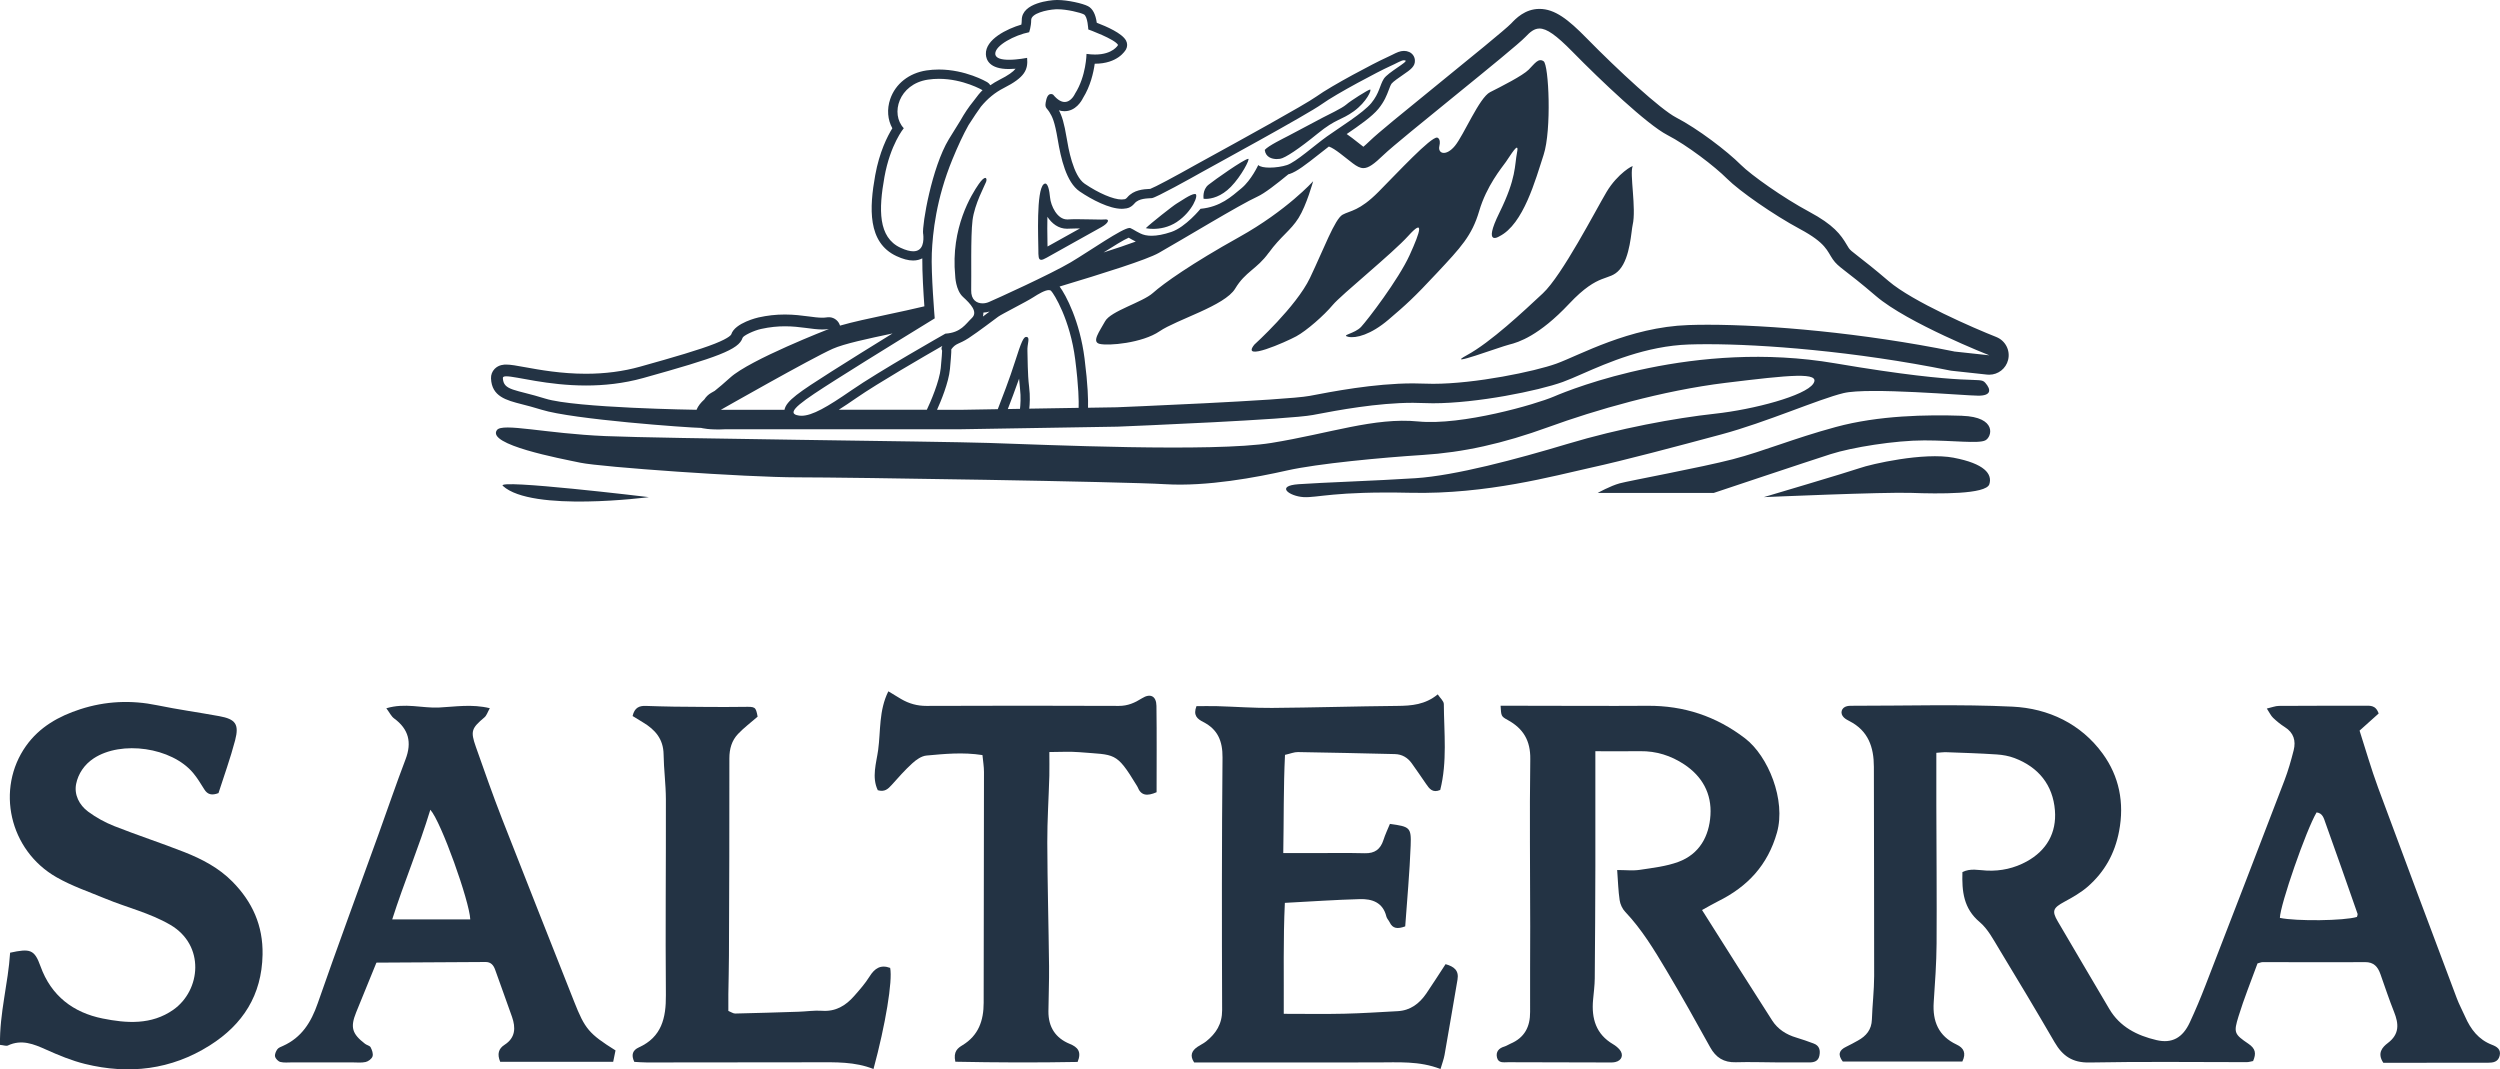
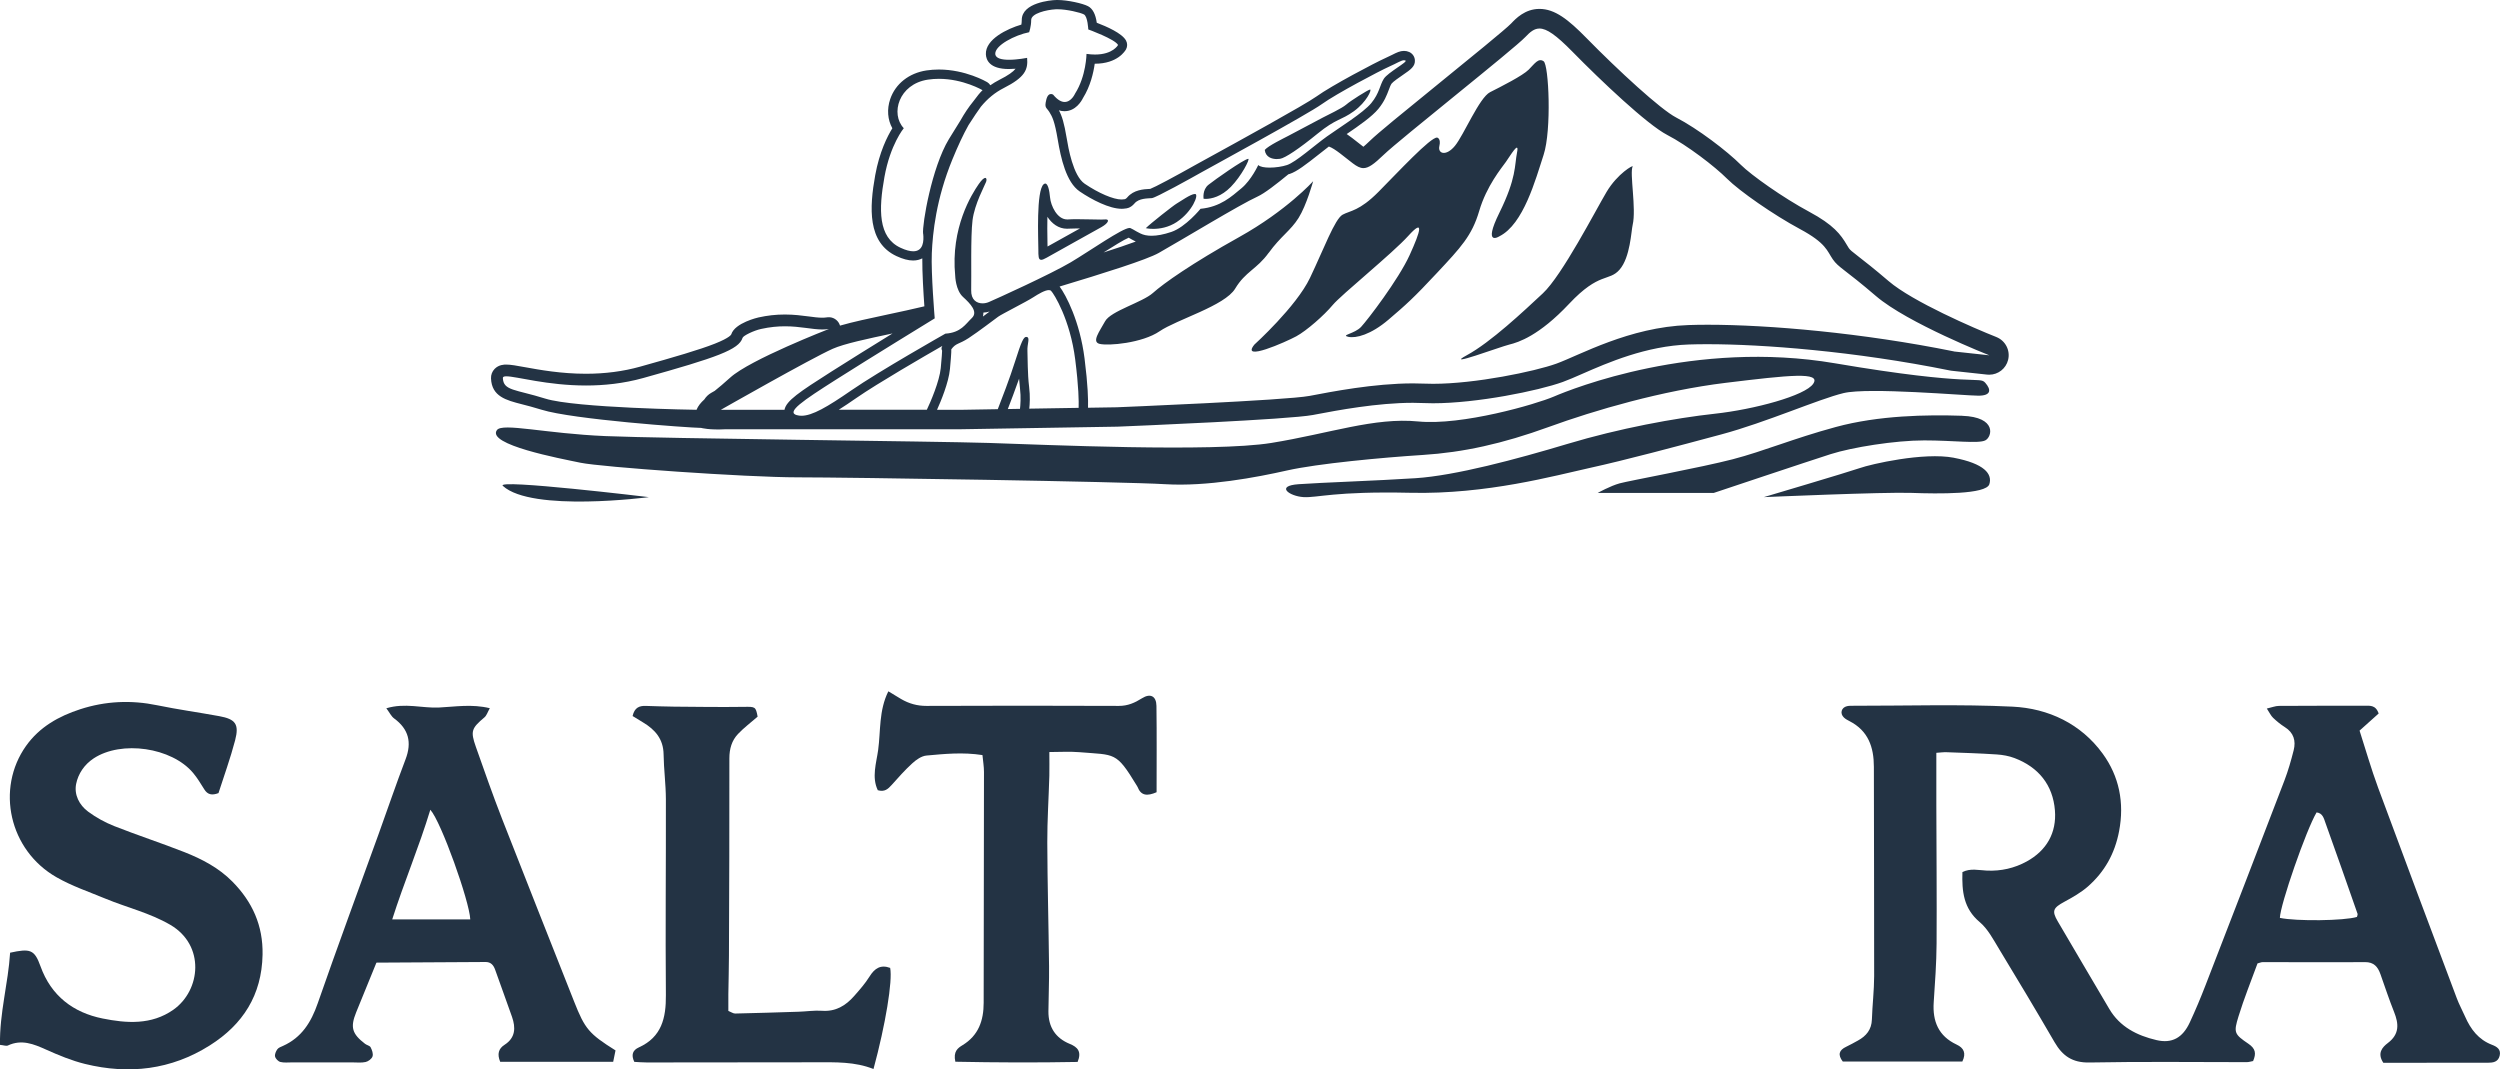
<svg xmlns="http://www.w3.org/2000/svg" id="Layer_2" data-name="Layer 2" viewBox="0 0 707.25 302.52">
  <defs>
    <style>
      .cls-1 {
        fill: #233344;
      }
    </style>
  </defs>
  <g id="Layer_1-2" data-name="Layer 1">
    <path class="cls-1" d="M564.81,95.36c-6.2-2.44-23.78-10.05-30.51-15.83-4.14-3.54-6.78-5.59-8.52-6.94-1.98-1.53-2.36-1.85-2.75-2.4-.18-.26-.36-.57-.57-.93-1.72-2.92-3.72-5.64-10.65-9.36-7.35-3.94-16.41-10.37-19.31-13.26-3.93-3.93-12.23-10.25-18.32-13.4-4.38-2.26-16.35-13.28-25.39-22.5-5.1-5.2-8.91-8.22-13.28-8.22,0,0,0,0,0,0-4.11,0-6.74,2.78-8,4.12-1.44,1.53-12.2,10.27-20.05,16.65-10.89,8.85-17.66,14.37-19.86,16.5-.86.83-1.47,1.37-1.9,1.73-.52-.4-1.05-.82-1.56-1.22-1.07-.84-2.11-1.67-3.16-2.38,3.48-2.36,7.17-4.93,8.97-7.13,1.7-2.08,2.38-3.88,2.93-5.34.28-.74.49-1.32.79-1.78.38-.53,2.28-1.84,3.2-2.47,2.22-1.52,3.56-2.44,3.4-4.25-.09-.98-.7-1.84-1.61-2.24-.46-.21-.96-.31-1.48-.31-1.11,0-2.04.46-3.31,1.1-.56.28-1.19.59-1.97.94-2.84,1.27-15.15,7.74-19.48,10.86-3.21,2.31-22.72,13.04-30.07,17.07-1.92,1.05-3.28,1.8-3.78,2.08-6.43,3.62-11.86,6.51-13.17,6.99-.08,0-.17,0-.26.01-1.54.08-4.42.23-6.23,2.39-.33.39-.6.49-.68.51-.13,0-.25.02-.38.04-.17.03-.36.05-.57.05-2.3,0-6.49-1.79-10.42-4.46-3.31-2.25-4.65-10.26-5.09-12.89-.72-4.31-1.33-6.27-2.2-7.88.52.17,1.05.25,1.58.25,3.15,0,4.8-2.84,5.23-3.72,2.11-3.38,2.97-7.19,3.32-9.71h.03c6.48,0,8.61-3.68,8.84-4.09.4-.76.41-1.67,0-2.44-1.09-2.08-5.53-4.01-8.29-5.06-.33-2.42-1.16-3.99-2.46-4.68-1.49-.79-5.79-1.76-8.7-1.76h0c-.23,0-.46,0-.67.02-.96.05-9.39.67-9.39,5.64,0,.47-.05.91-.11,1.3-4.07,1.19-10.22,4.19-10.04,8.39.06,1.56.99,4.18,6.49,4.18.64,0,1.29-.03,1.91-.08-.68.86-2.02,1.84-4.59,3.14-.9.46-1.75.97-2.55,1.53-.22-.36-.52-.66-.89-.88-.25-.15-6.17-3.57-13.67-3.57-1.19,0-2.37.09-3.52.26-4.93.75-8.76,3.77-10.24,8.09-.99,2.88-.74,5.88.6,8.27-1.39,2.24-3.65,6.67-4.85,13.29-1.65,9.16-2.22,19.03,6.01,22.87,1.8.84,3.35,1.25,4.71,1.25,1.08,0,1.93-.26,2.6-.61-.03,4.02.32,9.83.59,13.57-3.24.78-6.81,1.55-10.34,2.3-5.19,1.11-9.89,2.11-13.53,3.16-.38-1.29-1.52-2.26-2.91-2.37-.08,0-.17,0-.25,0s-.17,0-.25,0c-.11,0-.23.02-.34.04-.39.06-.81.09-1.28.09-1.12,0-2.38-.16-3.84-.36-1.94-.25-4.13-.54-6.72-.54s-4.96.27-7.48.83c-.07.01-6.68,1.52-7.69,4.78-.01.04-.33.93-4.65,2.64-4.3,1.7-11.29,3.75-21.17,6.51-4.75,1.33-9.9,2-15.31,2-7.01,0-13.16-1.12-17.23-1.86-2.36-.43-4.06-.74-5.31-.74-.52,0-2.09,0-3.28,1.23-.7.72-1.06,1.68-1.02,2.69.2,5.12,4.32,6.17,8.67,7.29,1.53.39,3.43.88,5.65,1.57,8.72,2.74,41.58,5.09,45.14,5.14.02,0,2.16.64,6.94.38h66.31s.06,0,.09,0l44.24-.73s.09,0,.13,0c4.94-.2,48.43-2,55.37-3.31l.78-.15c6.06-1.15,17.34-3.29,27.49-3.29,1.02,0,2.03.02,2.98.07.85.04,1.75.06,2.68.06,12.41,0,29.76-3.51,36.74-6.03,1.57-.57,3.4-1.37,5.52-2.3,7.18-3.14,18.03-7.89,30.16-8.3,1.64-.06,3.42-.08,5.29-.08,15.39,0,41.48,1.95,68.53,7.43.16.03.33.06.5.08l10.03,1.09c.2.02.4.03.6.03,2.51,0,4.74-1.71,5.35-4.2.66-2.68-.76-5.44-3.34-6.46ZM261.17,66.12c.22,2.03.06,4.97-2.81,4.97-.91,0-2.09-.29-3.61-1-6.34-2.95-6.2-10.81-4.54-20.03,1.66-9.22,5.47-13.79,5.47-13.79-3.84-4.04-1.44-12.49,6.82-13.74,1.06-.16,2.11-.23,3.12-.23,6.87,0,12.34,3.21,12.34,3.21-.64.61-1.52,1.66-2.63,3.19-1.3,1.59-2.5,3.39-3.63,5.4-.99,1.55-2.08,3.31-3.28,5.3-4.83,8-7.57,24.07-7.28,26.73ZM202.15,110.6c-.51.29-.85.48-.95.54-.81.46-1.47,1.11-1.94,1.86-1.03.94-1.74,1.8-2.21,2.93,0,0-34.27-.49-42.78-3.16-8.51-2.67-11.86-2.19-12.01-5.83-.01-.34.33-.48.98-.48,2.83,0,11.53,2.6,22.54,2.6,5.03,0,10.54-.54,16.2-2.12,20.9-5.83,27.07-8.04,28.09-11.36.19-.63,3.19-2.07,5.24-2.52,2.53-.56,4.76-.75,6.77-.75,4.33,0,7.61.9,10.56.9.64,0,1.26-.04,1.87-.14,0,0-22.36,8.67-27.95,13.77-1.73,1.58-3.19,2.78-4.41,3.77ZM221.93,115.93h-18s25.5-14.52,31.65-17.26c3.2-1.42,9.89-2.85,16.92-4.34-5.76,3.56-12.65,7.83-17.34,10.82-9.08,5.78-12.74,8.23-13.23,10.78ZM225.42,117.45c-3.07-.86,1.63-4.04,11.15-10.09,9.51-6.05,27.86-17.29,27.86-17.29,0,0-1.07-12.78-.82-18.45.24-5.67,1.21-15.28,5.82-26.52,1.57-3.82,3.05-7.01,4.56-9.7,1.48-2.32,2.63-4.01,3.51-5.22,1.92-2.32,4-4.02,6.44-5.26,6.05-3.07,6.92-5.19,6.63-8.55,0,0-2.69.54-5.13.54-1.99,0-3.82-.36-3.88-1.67-.1-2.4,5.55-5.33,9.58-6.12,0,0,.58-1.59.58-3.46s4.32-2.88,6.92-3.03c.17,0,.35-.01.53-.01,2.62,0,6.46.92,7.47,1.46,1.08.58,1.23,4.25,1.23,4.25,0,0,7.57,2.74,8.43,4.4,0,0-1.43,2.7-6.52,2.7-.73,0-1.53-.06-2.41-.18,0,0-.07,6.27-3.24,11.24,0,0-1.03,2.36-2.94,2.36-.9,0-1.99-.53-3.26-2.07,0,0-.27-.18-.61-.18-.44,0-1.01.29-1.33,1.62-.58,2.38,0,2.09.87,3.46.86,1.37,1.51,2.67,2.38,7.85s2.38,12.03,6.2,14.63c3.46,2.35,8.41,4.91,11.89,4.91.36,0,.71-.03,1.04-.09,0,0,0,0,.01,0,.15,0,1.41-.04,2.58-1.44,1.25-1.49,3.75-1.39,4.9-1.49,1.15-.1,11.39-5.81,14.03-7.3,2.64-1.49,29.98-16.36,34.08-19.31s16.29-9.37,19.02-10.59c2.31-1.03,3.43-1.81,4.21-1.81.14,0,.27.03.4.08.8.36-4.97,3.36-6.12,5.17-1.15,1.82-1.23,4.05-3.53,6.86-2.31,2.81-9.01,6.92-12.54,9.44-3.53,2.52-8.79,7.26-11.31,8.1-1.35.45-3.27.73-4.93.73-1.45,0-2.71-.22-3.21-.73,0,0-1.95,4.25-4.76,6.58-2.81,2.33-5.93,5.27-11.57,5.8,0,0-4.21,5.17-8.24,6.54-2.21.75-4.07,1.09-5.61,1.09-1.27,0-2.33-.23-3.18-.66-1.87-.94-1.44-.85-2.81-1.51-.06-.03-.14-.04-.23-.04-2.01,0-11.24,6.5-16.65,9.72-5.67,3.36-21.14,10.38-23.16,11.24-.54.23-1.16.37-1.78.37-1.67,0-3.29-.99-3.22-3.73.1-3.75-.19-15.18.38-19.79.58-4.61,3.46-9.8,3.84-10.86.2-.55.14-1.11-.24-1.11-.35,0-.96.46-1.87,1.78-1.92,2.79-7.97,12.3-6.63,25.94,0,0,.1,4.04,2.21,5.96,2.11,1.92,4.32,4.23,2.5,5.96s-3.07,4.13-7.49,4.42c0,0-18.83,10.66-26.61,16.05-6.77,4.68-11.07,7.18-14.1,7.18-.45,0-.87-.06-1.27-.17ZM321.3,68.34c-2.37.88-5.53,1.94-9.1,3.08,2.7-1.72,5.74-3.6,7.11-4.18.1.06.19.11.29.17.32.19.72.43,1.7.92ZM278.2,88.43c.59-.02,1.19-.13,1.76-.3-.11.08-.21.16-.33.25-.44.33-.97.73-1.56,1.17.08-.35.14-.71.13-1.08,0-.01,0-.02,0-.03ZM237.26,115.93c1.53-.96,3.19-2.08,5.02-3.35,6.08-4.2,19.21-11.8,24.32-14.73-.27.43-.35.79-.08,1.36-.01.48-.08,1.77-.38,4.91-.35,3.73-2.93,9.71-3.94,11.8h-24.95ZM288.54,115.66l-3.43.06c.82-2.12,2.05-5.36,3.19-8.59.06.88.14,1.78.25,2.67.32,2.64.11,4.92,0,5.87ZM305.17,115.38l-13.99.23c.14-1.23.29-3.51-.04-6.14-.48-3.94-.38-8.1-.48-10.15-.1-2.05.77-3.68-.1-3.97-.09-.03-.17-.04-.25-.04-.74,0-1.37,1.34-3.15,6.96-1.49,4.71-3.83,10.79-4.89,13.49l-10.62.18h-6.57c1.07-2.37,3.3-7.7,3.66-11.55.48-5.09.38-5.57.38-5.57,1.34-1.83,2.11-1.35,4.9-3.17,2.79-1.83,7.3-5.28,8.36-6.05,1.06-.77,7.99-4.23,9.9-5.48,1.53-.99,3.36-2.05,4.43-2.05.27,0,.5.07.65.23.77.77,5.38,8.04,6.82,19.44.98,7.77,1.03,11.85.96,13.66ZM552.76,99.41c-25.88-5.24-52.35-7.54-69.62-7.54-1.95,0-3.78.03-5.48.09-16.77.57-30.81,8.55-37.37,10.92-6.13,2.21-22.94,5.7-34.86,5.7-.83,0-1.64-.02-2.42-.05-1.06-.05-2.14-.07-3.23-.07-11.13,0-23.15,2.37-29.3,3.54-6.74,1.28-54.57,3.22-54.57,3.22l-8.11.13c.07-2.08-.01-6.29-.98-13.94-1.32-10.45-5.25-17.94-7.06-20.35,12.46-3.75,24.66-7.58,28.06-9.51,6.74-3.81,22.97-13.69,27.89-15.92,2.05-.93,5.41-3.56,8.78-6.33.13-.04.28-.07.41-.11,1.98-.66,4.55-2.63,8.24-5.55.99-.78,1.93-1.53,2.8-2.19,1.81.64,4.28,2.88,6.75,4.74,1.16.87,2.07,1.37,3.02,1.37,1.44,0,2.99-1.12,5.73-3.76,4.56-4.4,36.82-29.87,40.09-33.34,1.37-1.45,2.52-2.39,3.99-2.39,2.03,0,4.67,1.81,9.33,6.56,8.02,8.18,21.15,20.62,26.8,23.54,5.65,2.92,13.49,8.93,16.95,12.4,3.46,3.46,13.13,10.21,20.6,14.22s7.66,6.2,9.3,8.57,3.28,2.73,12.21,10.39c8.93,7.66,32.08,16.77,32.08,16.77l-10.03-1.09ZM361.25,44.99c.32,0,.61-.03.87-.06,1.44-.22,5.33-2.81,10.63-7.13,5.3-4.32,6.59-3.68,10.27-6.34,3.6-2.61,5.13-6.13,4.58-6.13-.01,0-.02,0-.04,0-.65.14-5.48,3.17-6.7,4.25-1.23,1.08-5.26,2.95-6.63,3.68-1.37.72-8.58,4.54-9.8,5.19-1.23.65-5.62,2.77-6.63,3.96.24,2.07,2.02,2.59,3.45,2.59ZM341.05,56.27c1.69,0,4.45-.64,7.16-3.41,3-3.07,5.49-7.93,4.92-7.93,0,0-.01,0-.02,0-1.37.22-9.44,5.91-11.24,7.35-1.8,1.44-1.37,3.96-1.37,3.96.17.02.35.02.55.02ZM294.53,73.51c.35,0,.86-.2,1.59-.62,2.38-1.37,13.33-7.42,15.49-8.65,2.02-1.15,2.28-2.17,1.24-2.17-.07,0-.15,0-.23.01-.23.03-.62.04-1.11.04-1.65,0-4.51-.11-6.89-.11-.95,0-1.82.02-2.51.07-.08,0-.15,0-.23,0-2.82,0-4.61-3.89-4.82-6.21-.18-2.02-.6-3.94-1.36-3.94-.14,0-.28.06-.44.19-2.16,1.8-1.51,15.71-1.51,18.45,0,1.9,0,2.93.79,2.93ZM296.3,61.32c1.26,1.91,3.13,3.39,5.57,3.39.14,0,.28,0,.42-.02.56-.04,1.34-.06,2.32-.06.3,0,.61,0,.92,0-.38.21-.77.43-1.16.64-2.87,1.6-6.03,3.35-8.02,4.47,0-.28-.01-.6-.02-.95-.06-3.06-.07-5.51-.02-7.48ZM333.01,62.73c4.32-2.88,6.2-7.71,5.12-7.85-.03,0-.07,0-.11,0-1.16,0-4.1,2.11-5.08,2.67-1.01.58-7.57,5.76-8.79,7,0,0,.83.2,2.11.2,1.72,0,4.27-.35,6.75-2ZM358.92,71.53c3.4-4.7,6.18-6.26,8.44-9.86,2.26-3.59,4.13-10.4,4.13-10.4,0,0-7.41,8.26-20.93,15.8-13.51,7.53-21.41,13.13-24.39,15.8-2.98,2.67-11.94,5.1-13.54,8.02-1.6,2.92-3.83,5.79-1.6,6.38,2.46.65,12.15-.22,17.01-3.55,4.86-3.32,18.47-7.21,21.39-12.07,2.92-4.86,6.08-5.43,9.48-10.13ZM426.01,45.81c1.22-1.7,3.89-6.32,3.16-2.67-.73,3.65-.12,7.17-4.98,17.02s0,6.68,0,6.68c6.81-3.4,10.21-16.04,12.5-23.05s1.48-25.44,0-26.46-2.52.66-4.22,2.37c-1.69,1.71-7.85,4.82-10.92,6.37-3.06,1.55-7.44,12.13-9.94,15.18-2.5,3.05-4.92,2.26-4.41.07.51-2.19-.63-2.4-.63-2.4-1.82-.21-11.2,9.92-16.6,15.36-5.4,5.44-7.95,5.27-10.14,6.45-2.19,1.18-5.35,9.75-9.24,17.9s-15.72,18.85-15.72,18.85c-4.05,5,8.91-.75,11.83-2.33,2.92-1.58,7.9-5.95,10.33-8.87s16.89-14.58,21.39-19.57c4.5-4.98,3.52-1.46.36,5.47s-11.91,18.35-13.73,20.3c-1.82,1.94-5.83,2.31-3.65,2.8,2.19.49,6.44-.61,11.42-4.86,4.98-4.25,7.05-6.08,13.74-13.25,6.69-7.17,9.84-10.45,11.91-17.5,2.07-7.05,6.32-12.15,7.53-13.85ZM461.88,47.09c.26-.52-4.27,1.99-7.37,7.19-3.1,5.21-12.58,23.62-18.05,28.72s-14.77,13.85-21.51,17.5c-6.74,3.65,9.48-2.4,12.03-3.02,2.55-.62,8.39-2.45,16.95-11.56,8.57-9.11,11.24-6.18,14.26-9.65,3.02-3.46,3.29-10.96,3.69-12.64,1.08-4.58-.91-14.73,0-16.55ZM521.53,111.21c7.05-1.7,34.51.73,38.16.73s3.65-1.7,1.94-3.65c-1.7-1.94-2.92,1.22-42.54-5.52-39.62-6.74-74.38,7.22-79.48,9.41-5.1,2.19-26.01,8.26-38.4,7.05s-25.04,3.4-41.56,6.08c-16.53,2.67-64.41.49-79.85,0s-91.51-1.22-108.52-1.94-29.16-3.83-30.7-1.7c-2.99,4.13,17.82,8.02,23.65,9.24s46.67,4.13,61.49,4.13,92.12,1.22,103.91,1.94,25.89-1.94,34.5-3.89c8.61-1.94,26.87-3.65,38.35-4.38,11.48-.73,22.55-3.16,35.63-7.91,13.08-4.76,32.13-10.31,50.12-12.5,17.99-2.19,26.98-3.16,24.75.24-2.23,3.4-16.73,7.29-27.91,8.51-11.18,1.22-26.98,4.13-41.56,8.51-14.58,4.38-31.84,8.99-43.02,9.72-11.18.73-26.49,1.22-33.13,1.7s-2.6,3.4,1.38,3.65c3.98.24,8.66-1.7,30.29-1.22,21.63.49,40.83-4.86,50.8-7.05s24.55-6.08,37.19-9.48c12.64-3.4,27.47-9.97,34.51-11.67ZM142.26,137.46c8.17,7.53,41.31,3.18,41.31,3.18,0,0-43.54-5.24-41.31-3.18ZM555.07,117.62c-9.97-.33-23.58-.12-35.73,3.18-12.15,3.3-20.3,6.82-29.17,9.13-8.87,2.31-29.33,6.08-31.98,6.81-2.65.73-6.2,2.71-6.2,2.71h32.83s26.98-9.03,33.06-10.97c6.08-1.94,18.23-3.89,26.49-3.89s15.31.97,17.26,0c1.94-.97,3.4-6.62-6.56-6.96ZM552.76,129.5c-8.57-1.64-23.52,1.82-26.62,2.92-3.1,1.09-27.16,8.22-27.16,8.22,0,0,34.09-1.48,41.75-1.2,7.66.28,21.15.45,22.06-2.46.91-2.92-1.46-5.83-10.03-7.47Z" />
    <g>
      <path class="cls-1" d="M641.25,200.46c1.45-.33,2.44-.75,3.43-.76,8.04-.06,16.08-.04,24.13-.04,1.54,0,3.25-.33,4.11,2.19-1.56,1.4-3.27,2.93-5.4,4.84,1.69,5.24,3.27,10.79,5.26,16.19,7.34,19.88,14.81,39.72,22.26,59.56.66,1.76,1.58,3.43,2.34,5.16,1.57,3.58,3.8,6.52,7.6,7.97,1.39.53,2.63,1.29,2.17,3.12-.44,1.77-1.89,1.96-3.35,1.96-9.93.02-19.85.01-29.56.01-1.82-2.73-.26-4.42,1.28-5.59,3.33-2.52,3.11-5.42,1.76-8.8-1.4-3.5-2.58-7.09-3.84-10.64-.74-2.09-1.83-3.48-4.41-3.45-9.63.08-19.26,0-28.88,0-.45,0-.9.22-1.5.37-1.8,4.94-3.8,9.87-5.36,14.93-1.44,4.66-1.24,5.07,2.8,7.81,2.01,1.37,2.24,2.74,1.31,4.88-.61.11-1.21.31-1.8.31-14.84,0-29.68-.19-44.51.1-4.82.09-7.6-1.87-9.85-5.74-5.14-8.85-10.39-17.63-15.7-26.37-1.63-2.68-3.17-5.67-5.5-7.63-4.57-3.84-5.04-8.69-4.87-14.13,2.26-1.15,4.64-.52,6.91-.42,4.02.18,7.8-.68,11.27-2.58,5.65-3.1,8.49-8.13,7.99-14.44-.57-7.21-4.64-12.24-11.45-14.82-1.58-.6-3.34-.91-5.03-1.02-4.72-.31-9.45-.46-14.18-.63-.91-.03-1.82.1-2.89.17,0,5.06,0,9.89,0,14.71.03,13.1.15,26.2.07,39.3-.04,5.52-.44,11.03-.81,16.54-.37,5.41,1.35,9.59,6.48,11.99,2.02.94,2.77,2.41,1.62,4.79h-33.83c-1.46-1.89-1.08-3.21.96-4.17,1.13-.53,2.23-1.16,3.33-1.76,2.35-1.29,3.86-3.08,3.95-5.96.13-4.09.63-8.17.64-12.26.03-19.73-.08-39.46-.08-59.19,0-5.58-1.58-10.23-6.89-12.95-.56-.29-1.13-.59-1.58-1.02-1.21-1.14-.76-2.83.86-3.21.6-.14,1.25-.12,1.88-.12,14.99.02,30-.47,44.95.25,10.18.49,19.38,4.86,25.52,13.31,4.63,6.37,6.18,13.82,4.63,21.94-1.22,6.36-4.1,11.48-8.82,15.63-1.97,1.73-4.35,3.07-6.67,4.33-3.15,1.71-3.6,2.55-1.89,5.48,4.82,8.28,9.73,16.51,14.58,24.78,3.02,5.15,7.89,7.57,13.37,8.86,4.41,1.04,7.43-.66,9.44-5.01,1.59-3.42,3.05-6.9,4.41-10.42,7.49-19.33,14.95-38.67,22.36-58.02,1.06-2.77,1.88-5.66,2.61-8.54.67-2.67.02-4.97-2.5-6.55-1.19-.75-2.31-1.67-3.33-2.64-.61-.58-.98-1.42-1.77-2.62ZM644.97,259.67c4.65.99,18.24.83,21.81-.27.06-.3.25-.64.17-.89-3-8.58-6-17.16-9.08-25.72-.44-1.22-.76-2.77-2.51-2.96-2.93,4.92-10.31,26.15-10.38,29.84Z" />
-       <path class="cls-1" d="M424.52,199.66c2.62,0,4.81,0,7.01,0,11.52,0,23.04.09,34.57.01,10.26-.07,19.39,2.94,27.57,9.2,6.54,5,11.64,17.47,9.03,26.69-2.61,9.2-8.32,15.28-16.61,19.39-1.39.69-2.72,1.48-4.58,2.5,6.74,10.63,13.23,20.98,19.85,31.26,1.57,2.44,3.97,3.99,6.81,4.82,1.65.48,3.27,1.08,4.89,1.67,1.66.6,1.96,1.9,1.65,3.45-.31,1.54-1.44,1.91-2.83,1.91-2.84,0-5.68.01-8.52,0-4.1-.02-8.21-.17-12.31-.05-3.39.09-5.61-1.3-7.24-4.24-4.03-7.31-8.11-14.59-12.38-21.76-3.47-5.81-6.97-11.62-11.68-16.58-.8-.84-1.38-2.12-1.55-3.27-.39-2.62-.46-5.28-.7-8.53,2.43,0,4.45.24,6.39-.05,3.69-.56,7.49-.98,10.95-2.26,5.92-2.2,8.68-7.22,9.05-13.22.38-6.07-2.3-10.97-7.45-14.37-3.76-2.48-7.88-3.78-12.43-3.72-4.22.06-8.44.01-12.68.01,0,11.16.02,21.85,0,32.53-.03,10.57-.07,21.15-.17,31.72-.02,2.04-.3,4.08-.48,6.12-.47,5.25.82,9.69,5.68,12.53.67.39,1.3.91,1.81,1.49,1.25,1.46.68,3.13-1.22,3.55-.76.17-1.57.11-2.36.11-9.31-.02-18.62-.06-27.93-.07-1.25,0-2.74.34-3.15-1.3-.4-1.63.48-2.67,2.1-3.14.59-.17,1.12-.56,1.7-.8,3.98-1.69,5.59-4.77,5.56-8.99-.05-8.05.04-16.1.03-24.15,0-15.78-.21-31.57.02-47.35.08-5.26-1.98-8.67-6.38-11.08-1.89-1.04-1.85-1.11-2.02-4.03Z" />
-       <path class="cls-1" d="M363.16,286.81c6.16,0,11.65.1,17.13-.03,5.04-.11,10.07-.46,15.1-.72,3.6-.19,6.15-2.14,8.1-4.98,1.85-2.71,3.6-5.48,5.46-8.32,2.44.69,3.82,1.8,3.38,4.37-1.23,7.11-2.41,14.22-3.67,21.32-.22,1.22-.68,2.4-1.14,3.98-5.94-2.34-12.03-1.87-18.08-1.87-16.09,0-32.19.01-48.28.02-1.1,0-2.19,0-3.33,0-1.31-1.96-.69-3.33.97-4.45.78-.53,1.66-.92,2.39-1.5,2.82-2.26,4.56-4.93,4.55-8.84-.09-23.83-.11-47.65.11-71.48.04-4.66-1.35-7.97-5.43-10.05-1.73-.89-2.94-1.88-1.94-4.49,1.8,0,3.8-.05,5.8,0,5.19.15,10.38.54,15.56.5,11.83-.09,23.65-.46,35.48-.57,4.02-.04,7.86-.34,11.42-3.26.69,1.05,1.71,1.89,1.72,2.73.06,8.15,1,16.36-1.02,24.31-2.17.93-3.09-.37-4.01-1.72-1.33-1.94-2.66-3.88-4.03-5.8-1.17-1.63-2.75-2.58-4.79-2.63-9.14-.21-18.28-.43-27.42-.57-1.05-.02-2.11.44-3.66.79-.45,9.13-.31,18.19-.49,27.79,2.96,0,5.45,0,7.93,0,5.05,0,10.1-.09,15.15.04,2.81.07,4.41-1.12,5.25-3.72.51-1.59,1.24-3.12,1.84-4.58,5.63.78,6.07.97,5.87,6.13-.29,7.68-1.01,15.34-1.54,22.86-2.19.8-3.55.65-4.4-1.15-.27-.57-.79-1.05-.93-1.63-.97-4.01-4.05-5.03-7.52-4.93-6.91.19-13.81.67-21.2,1.06-.49,10.29-.25,20.47-.31,31.41Z" />
+       <path class="cls-1" d="M424.52,199.66Z" />
      <path class="cls-1" d="M0,295.58c-.16-8.94,2.33-17.44,2.86-26.06,5.65-1.23,6.89-.93,8.59,3.82,3.03,8.45,9.33,13.13,17.57,14.79,6.72,1.35,13.79,1.91,20.03-2.48,7.78-5.49,9.04-18.26-.91-24.04-5.79-3.36-12.24-4.87-18.33-7.39-4.64-1.92-9.47-3.56-13.81-6.04-13.44-7.66-17.21-25.07-8.64-37.15,3.82-5.38,9.27-8.42,15.34-10.39,7.12-2.31,14.39-2.65,21.78-1.12,5.82,1.2,11.71,2.01,17.55,3.08,4.59.84,5.68,2.25,4.49,6.82-1.34,5.13-3.17,10.13-4.71,14.95-1.91.73-3.1.4-4-1.04-1.01-1.59-1.97-3.24-3.18-4.67-6.08-7.24-20.28-9.27-28.12-4.12-2.66,1.75-4.39,4.36-4.97,7.23-.61,3.03.87,5.98,3.39,7.84,2.25,1.66,4.79,3.06,7.39,4.09,6.56,2.59,13.28,4.78,19.84,7.36,4.99,1.97,9.76,4.46,13.59,8.35,5.63,5.71,8.69,12.4,8.53,20.67-.22,11.45-5.57,19.75-14.92,25.66-10.93,6.91-22.87,8.3-35.3,5.25-3.77-.93-7.44-2.45-11-4.05-3.55-1.59-6.95-2.99-10.83-1.17-.47.22-1.19-.08-2.26-.18Z" />
      <path class="cls-1" d="M141.51,300.39c-.92-2.2-.47-3.73,1.22-4.81,3.13-2.01,3.18-4.84,2.12-7.91-1.54-4.45-3.21-8.86-4.76-13.3-.47-1.34-1.23-2.22-2.69-2.22-10.39.04-20.78.12-30.91.18-2.07,5.07-3.9,9.55-5.72,14.03-1.72,4.25-1.2,6.09,2.51,8.94.49.38,1.32.51,1.57.98.4.77.78,1.83.54,2.57-.22.69-1.19,1.42-1.95,1.59-1.2.27-2.51.11-3.77.11-5.68,0-11.37.01-17.05,0-1.1,0-2.25.14-3.3-.12-.62-.16-1.35-.91-1.5-1.53-.15-.61.23-1.49.64-2.06.33-.46,1.02-.7,1.59-.95,5.28-2.37,7.96-6.67,9.82-12.01,5.57-16,11.45-31.88,17.2-47.82,2.56-7.08,4.98-14.22,7.66-21.25,1.83-4.79.9-8.54-3.25-11.58-.79-.58-1.25-1.61-2.19-2.86,5.32-1.6,10.12.01,14.86-.21,4.64-.22,9.3-1.05,14.42.19-.64,1.13-.9,2.06-1.51,2.58-3.67,3.1-4.01,3.89-2.44,8.35,2.4,6.81,4.79,13.64,7.41,20.36,6.74,17.28,13.61,34.52,20.42,51.78,3.02,7.65,4.16,9.03,11.68,13.74-.2.96-.41,2-.66,3.23h-31.96ZM121.74,229.08c-3.21,10.58-7.39,20.38-10.78,31.01h22.08c-.2-5.06-8.26-27.7-11.3-31.01Z" />
      <path class="cls-1" d="M251.32,195.58c1.49.9,2.54,1.55,3.6,2.17,2.21,1.3,4.56,1.96,7.17,1.95,18.14-.06,36.28-.09,54.42,0,2.54.01,4.51-.87,6.56-2.16,2.37-1.49,4.05-.62,4.09,2.15.11,8.16.04,16.33.04,24.43-2.65,1.14-4.41,1.03-5.39-1.51-.06-.15-.16-.27-.24-.41-5.87-9.65-6.03-8.55-16.21-9.41-2.78-.23-5.59-.04-8.5-.04,0,2.42.05,4.57,0,6.71-.18,6.3-.6,12.61-.58,18.91.04,11.66.37,23.32.5,34.98.05,4.25-.15,8.51-.18,12.76-.03,4.4,1.96,7.54,6.05,9.21,2.21.9,3.41,2.17,2.21,5.1-11.48.22-23.13.17-34.59-.06-.65-2.92.71-3.88,2.03-4.68,4.54-2.76,5.98-6.99,5.98-11.99.03-21.77.08-43.54.09-65.3,0-1.53-.27-3.06-.43-4.78-5.54-.86-10.71-.34-15.84.13-1.41.13-2.91,1.19-4.02,2.21-2.09,1.9-3.96,4.03-5.85,6.14-1,1.11-1.98,2.03-3.9,1.46-1.77-3.68-.41-7.7.1-11.36.74-5.39.17-11.16,2.88-16.61Z" />
      <path class="cls-1" d="M178.96,202.57c.56-2.45,1.95-2.91,3.67-2.87,2.68.07,5.36.19,8.04.21,6.61.06,13.22.15,19.83.06,3.14-.04,3.31-.09,3.83,2.77-1.91,1.67-3.87,3.13-5.53,4.88-1.79,1.88-2.46,4.22-2.46,6.91.03,18.62-.05,37.23-.12,55.85-.01,3.63-.12,7.25-.17,10.88-.02,1.55,0,3.11,0,4.73.81.32,1.37.75,1.93.74,5.99-.13,11.97-.32,17.96-.51,2.21-.07,4.42-.42,6.61-.27,3.86.28,6.68-1.44,9.07-4.15,1.56-1.77,3.14-3.56,4.38-5.55,1.44-2.31,3.13-3.43,5.83-2.43.72,3.67-1.31,16.03-4.72,28.61-5.25-2.11-10.77-1.92-16.28-1.91-15.93.03-31.87.05-47.8.05-1.23,0-2.47-.11-3.59-.17-.95-2.02-.44-3.31,1.29-4.09,6.46-2.93,7.71-8.32,7.65-14.8-.16-18.46.04-36.92,0-55.38-.01-4.25-.59-8.49-.65-12.74-.06-4.32-2.4-6.98-5.83-9.03-.93-.56-1.86-1.13-2.93-1.79Z" />
    </g>
  </g>
</svg>